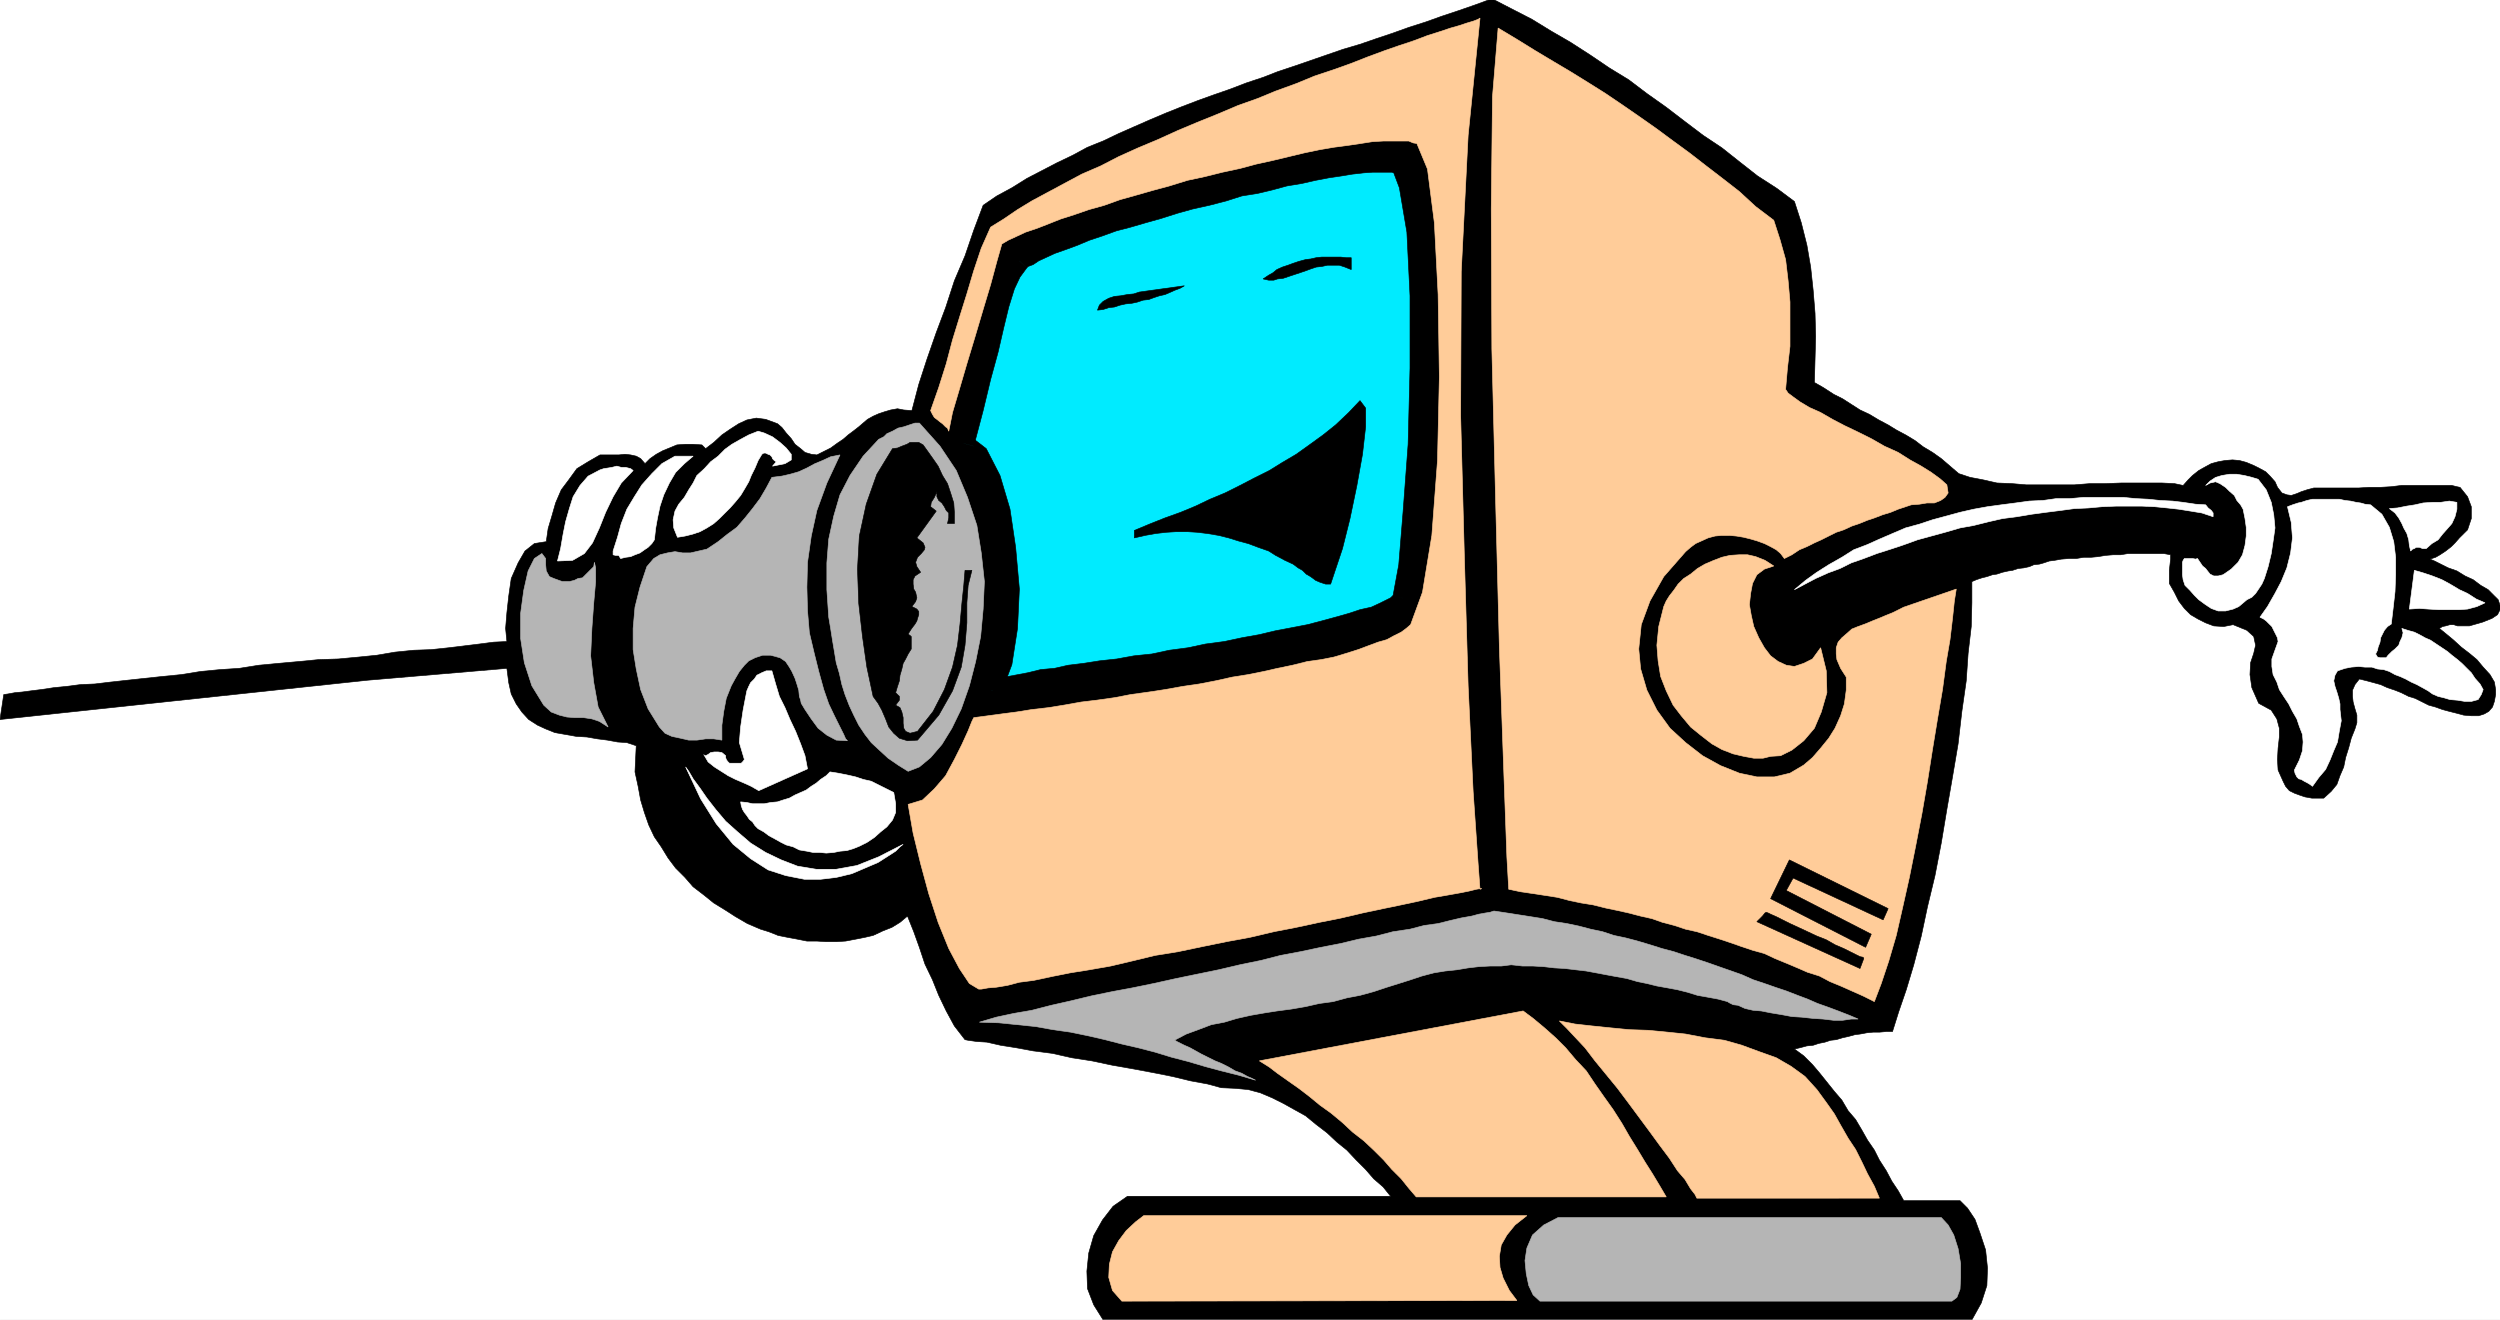
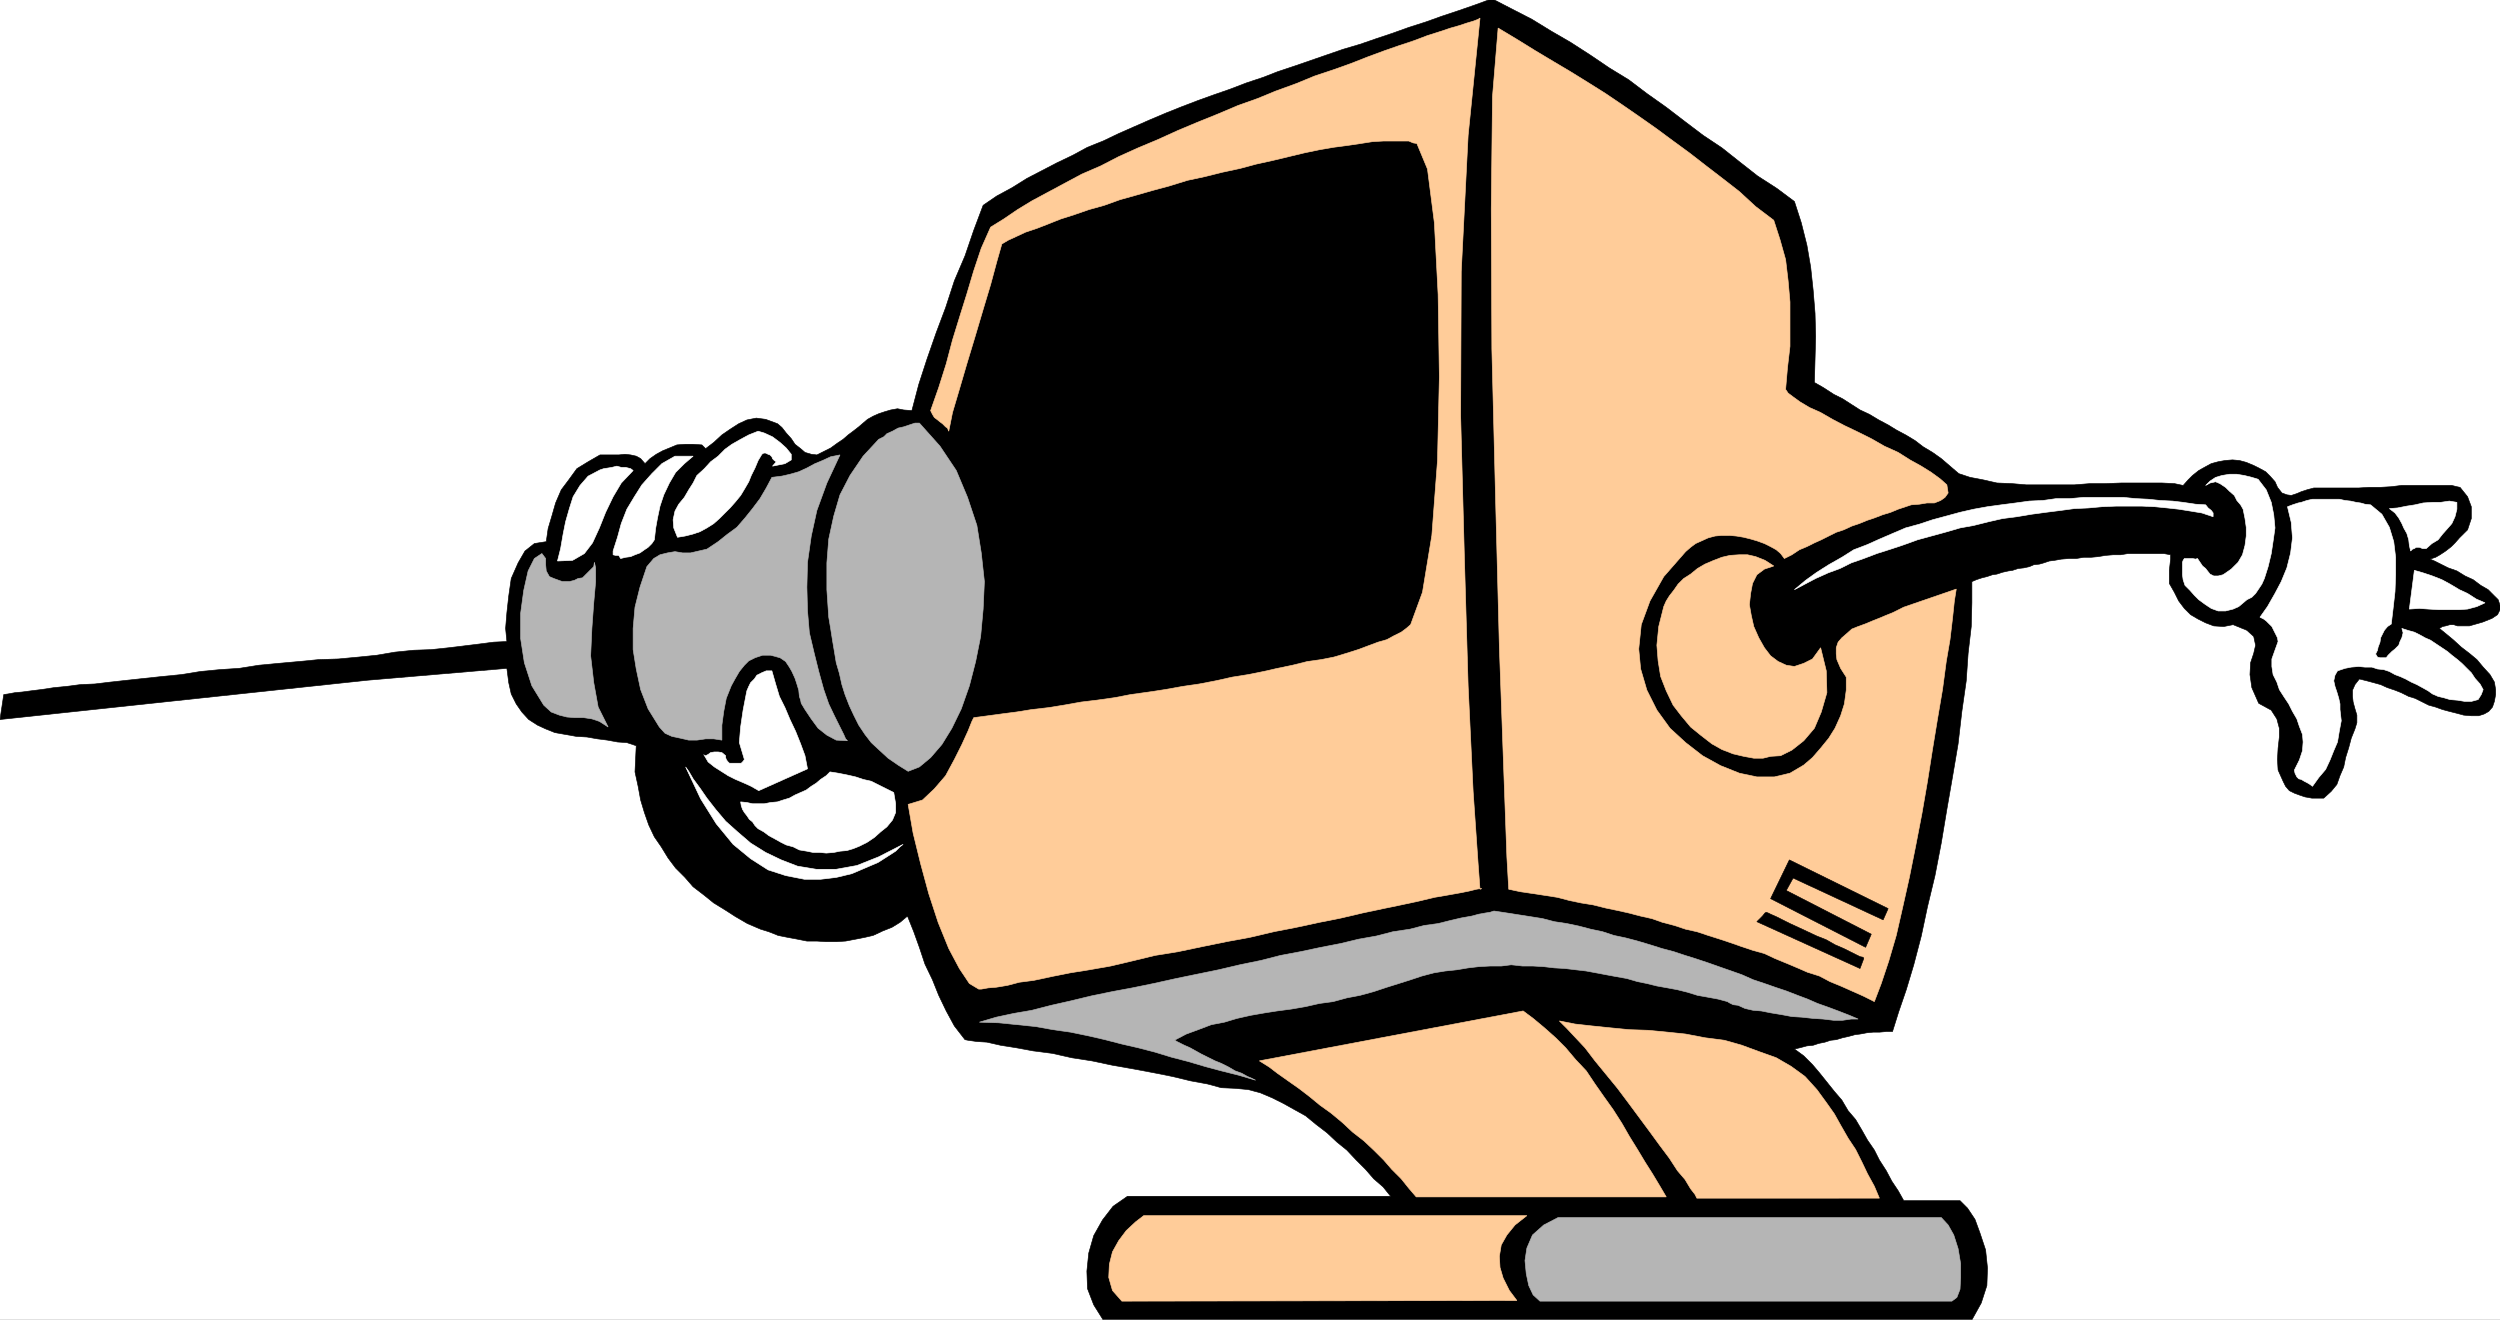
<svg xmlns="http://www.w3.org/2000/svg" width="2997.016" height="1582.031">
  <rect width="100%" height="100%" fill="#808080" stroke="none" />
  <defs>
    <clipPath id="a">
      <path d="M0 0h2998v1582.031H0Zm0 0" />
    </clipPath>
    <clipPath id="b">
      <path d="M0 0h2997.016v1582.031H0Zm0 0" />
    </clipPath>
  </defs>
  <g clip-path="url(#a)">
    <path fill="#fff" d="M0 1582.266h2997.016V-1.52H0Zm0 0" />
  </g>
  <g fill-rule="evenodd" stroke-linecap="square" stroke-linejoin="bevel" stroke-miterlimit="10" stroke-width=".743" clip-path="url(#b)">
-     <path fill="#fff" stroke="#fff" d="M0 1582.266h2997.016V-1.52H0Zm0 0" />
    <path stroke="#000" d="M2960.3 750.332h-14.234l-4.496-1.484h-4.496l-5.238 1.484-3.754.746-3.754 2.266 8.25 6.726 8.992 7.47 8.992 8.25 9.739 7.468 8.992 7.465 7.508 8.996 8.21 8.992 5.278 8.953 1.488 8.992v5.985l-1.488 8.21-2.266 6.762-4.496 5.203-5.242 3.008-6.762 2.23h-8.957l-8.992-.741-8.25-2.231-8.992-2.266-8.25-2.23-8.25-2.973-8.25-2.265-8.953-4.496-7.508-3.715-7.508-2.27-8.992-4.496-7.469-2.973-8.992-3.007-8.25-3.715-8.25-2.27-8.25-2.226-8.996-2.23-5.238 6.726-2.973 6.722v7.47l.746 6.726 2.227 8.25 2.27 7.469v8.992l-2.27 7.468-4.496 11.223-2.973 11.219-3.754 11.965-2.266 11.222-4.496 10.48-3.714 10.477-6.766 8.25-8.992 8.211h-14.235l-8.25-1.484-6.722-2.27-5.985-2.226-6.02-3.012-4.495-5.2-2.973-6.023-6.02-13.449-.746-12.707.747-13.492 1.523-13.45v-10.476l-3.012-11.222-6.722-10.48-15.016-8.212-8.25-18.726-2.23-15.68.742-14.234 3.754-11.22 2.23-9.737-2.23-10.477-8.25-7.469-16.461-6.726-11.258 2.23-11.965-.746-9.777-3.71-8.953-4.5-8.993-5.24-7.507-7.507-6.766-8.953-5.238-10.477-5.98-10.48v-15.719l1.484-13.45v-5.237l-8.211-1.489h-42.739l-8.992 1.489h-8.992l-8.992.742-8.953 1.484-8.25.781h-8.996l-8.993 1.489h-8.992l-8.992.742-8.25 1.484-5.984.742-6.762 2.27-5.242 1.484-6.723.743-5.242 2.27-6.762 1.483-6.726.747-6.766 2.226-5.238.742-6.727 1.528-6.762 2.226-5.242.742-6.722 2.27-6.024 1.484-6.723 2.23-5.242 2.266v25.418l-.742 28.426-3.754 32.18-2.265 32.922-5.243 36.636-4.496 38.903-6.722 39.648-6.766 38.903-6.727 40.43-7.504 38.905-8.996 37.38-7.468 35.19-8.993 34.407-8.992 29.914-8.992 26.195-7.508 23.93h-7.508l-8.21.742h-7.508l-7.508.742-8.211 1.528-6.02.742-8.21 2.227-6.766 1.488-7.508 2.265-6.723.743-6.765 2.23-7.469 1.524-6.762 2.23-7.468.742-8.25 2.23-6.727 1.524 11.223 8.211 10.476 10.48 8.254 9.735 17.985 22.445 8.992 10.477 7.508 12.707 8.953 10.48 7.507 12.707 6.766 11.965 8.211 11.965 6.02 11.965 8.21 12.746 6.766 12.707 7.508 11.223 6.723 11.964h67.449l8.992 8.993 8.953 13.449 6.024 16.46 6.722 20.216 2.27 21.699-.742 20.922-6.766 20.957-11.223 20.215H1322.441l-11.261-17.989-7.47-19.43-.741-20.96 2.226-21.7 5.985-20.917 10.52-18.73 12.706-16.462 17.242-11.965h315.457l-8.992-11.218-11.261-9.739-9.735-11.222-11.222-11.22-11.262-11.964-11.965-9.7-12-11.218-12.75-9.738-12.746-10.477-13.45-7.469-13.488-7.507-13.492-6.727-14.23-5.98-14.235-3.754-15.754-1.485-16.464-.746-16.5-4.496-20.215-3.715-21.739-5.238-22.48-4.496-23.969-4.496-25.496-4.496-24.71-5.239-23.97-3.714-23.222-5.243-23.227-3.007-20.254-3.754-18.726-2.973-16.465-3.754-12-.742-10.48-1.488-3.754-.743-12.747-16.46-9.734-17.946-8.996-18.73-7.508-18.688-8.992-18.691-6.723-20.215-6.726-18.691-7.508-18.727-8.992 7.508-9.735 5.98-11.261 4.457-11.223 5.243-9.734 2.265-11.262 2.23-11.965 2.266-11.262.742H990.52l-11.262-.742h-11.965l-11.258-2.265-11.965-2.23-11.261-2.266-11.223-4.461-9.734-3.008-15.758-6.727-14.23-8.25-12.75-8.21-13.45-8.25-12.004-9.696-12.746-9.738-9.734-11.219-11.223-11.223-8.992-11.965-8.25-13.492-8.25-11.96L777.738 989l-5.238-14.977-4.496-14.972-3.012-16.422-3.754-17.246 1.485-31.395-11.22-3.754-11.222-.742-12.004-2.23-12.004-1.524-12.707-2.23-12.746-.742-12.75-2.27-12.746-2.226-11.219-4.497-9.738-4.496-10.515-6.726-8.211-8.953-6.766-9.739-5.984-11.96-3.008-13.493-2.23-17.203-167.075 14.23L0 862.552l4.496-29.91 5.238-.743 8.25-1.527 8.25-.742 11.223-1.484 12.004-1.489 14.976-2.265 14.973-1.489 17.246-2.226 17.242-.742 18.73-2.27 20.216-2.23 20.996-2.266 20.957-2.23 22.48-2.227 23.227-3.754 23.226-2.23 23.223-1.524 23.227-3.715 23.968-2.27 24.75-2.226 23.227-2.27 23.227-.742 23.964-2.226 22.485-2.27 21.738-3.714 22.484-2.266 20.957-.746 20.997-2.227 18.73-2.27 17.984-2.226 17.204-2.23 15.757-.743-1.523-15.718 1.523-18.727 2.23-20.176 3.009-20.957 8.254-18.691 8.21-14.234 11.258-8.954 14.235-2.265 2.265-15.719 4.457-14.937 4.5-15.72 6.762-15.718 8.992-11.965 9.738-13.449 13.489-8.25 14.234-8.21h22.48l7.47-.782 6.765.781 6.723 1.488 5.28 2.97 5.24 5.983 5.98-5.984 7.507-5.238 8.211-4.457 7.508-3.012 8.992-3.754 9.739-.742h9.734l10.48.742 4.497 4.496 9.773-7.468 9.734-8.993 9.739-6.722 10.476-6.727 9.739-4.496 11.261-2.23 11.219 1.488 14.234 5.238 5.239 4.496 5.238 6.727 6.023 6.722 4.497 6.727 6.726 5.238 5.238 4.496 7.508 2.23 6.723.782 8.996-4.496 7.504-3.754 8.254-5.98 6.722-4.496 6.024-5.243 5.98-4.457 6.727-5.238 5.238-4.496 5.277-4.496 6.727-3.754 6.727-2.973 6.761-2.27 7.508-2.226 8.211-1.484 7.508 1.484 9.734.742 8.25-31.398 9.739-29.95 11.222-32.179 11.258-29.91 10.48-32.18 12.747-29.91 10.48-30.656 11.258-29.95 16.46-11.222 17.99-9.734 17.983-11.223 17.243-8.953 18.73-9.739 18.73-8.953 17.985-9.734 18.73-7.508 18.727-8.953 18.73-8.25 18.727-8.21 19.473-8.255 18.73-7.465 19.512-7.468 18.726-6.727 19.473-6.762 19.473-7.468 20.215-6.727 17.242-6.727 20.254-6.761 38.945-13.453 19.469-6.723 20.254-5.984 19.472-6.723 20.215-6.766 18.73-6.726 20.997-6.723 18.726-6.727 20.215-6.726 19.473-6.762 20.254-7.469 23.226 11.965 24.711 12.707 23.227 14.23 23.222 13.454 23.227 14.973 23.227 15.718 23.222 14.196 21.742 16.46 23.223 16.462 22.484 17.203 21.739 16.46 22.484 14.977 21.7 17.203 20.995 16.461 23.227 14.977 20.996 15.68 8.21 25.453 6.767 26.937 4.496 26.16 2.972 27.684 2.266 27.68.742 27.683-1.484 55.367 10.48 5.98 12.746 8.25 10.477 5.243 10.48 6.723 10.516 6.726 11.223 5.238 11.222 6.727 11.262 5.98 9.734 5.985 11.223 5.98 11.262 6.766 9.734 7.469 11.223 6.722 10.515 7.47 10.48 8.991 10.481 8.996 13.489 4.457 15.757 3.008 16.461 3.754 17.985.746 17.242 1.485h57.676l18.726-1.485h18.73l18.766-.746h48.68l14.977.746 10.52 2.227 5.98-6.727 5.238-5.238 7.508-5.98 6.726-3.754 8.25-4.497 8.25-2.23 8.211-1.484 8.992-.743 8.25.743 8.25 2.226 8.993 3.754 5.984 2.973 8.25 4.496 5.238 5.238 5.985 6.727 3.007 6.765 5.243 6.723 6.02 2.23 5.237.743 6.727-2.227 5.238-2.27 6.766-2.23 8.25-2.226h53.918l12.004-.743h13.492l13.488-.78 11.965-1.49h60.684l6.02 1.49 3.753.78 8.992 11.22 4.496 11.964v14.195l-4.496 13.489-4.496 4.457-5.277 5.242-5.238 5.98-4.5 4.496-6.723 5.239-6.766 4.5-5.238 3.007-6.727 2.23 5.243 2.227 7.504 3.754 8.996 4.496 10.476 3.715 9.738 6.024 9.735 4.457 8.992 6.765 8.992 5.2 6.727 6.761 5.277 5.242 2.23 6.723v5.242l-3.011 5.98-6.727 4.497-11.257 4.457zm0 0" />
  </g>
  <path fill="#fff" fill-rule="evenodd" stroke="#fff" stroke-linecap="square" stroke-linejoin="bevel" stroke-miterlimit="10" stroke-width=".743" d="m2888.356 730.16 6.023-46.414 10.477 3.012 11.222 3.754 11.262 4.457 9.734 5.238 11.223 6.727 9.773 4.496 10.48 6.726 10.477 4.496-9.734 4.496-11.223 3.012-10.515.742h-23.227l-12.746-.742-11.223-.785zm0 0" />
  <path fill="#fff" fill-rule="evenodd" stroke="#fff" stroke-linecap="square" stroke-linejoin="bevel" stroke-miterlimit="10" stroke-width=".743" d="m2922.844 834.867-6.766-2.969-5.238-3.753-6.727-3.754-6.765-3.715-6.723-3.012-6.766-3.715-6.726-3.012-5.98-2.226-6.766-3.754-6.723-2.23-7.508-.782-6.726-2.226h-8.25l-7.508-.746-8.992.746-7.47 1.484-8.991 3.012-3.012 5.238-1.484 6.727 1.484 6.722 2.27 6.727 2.226 7.508 1.488 6.722v6.727l1.524 13.45-2.266 12.003-2.23 13.453-4.496 10.477-4.497 11.222-5.238 11.223-8.254 9.734-7.504 10.48-2.972-2.269-3.754-2.226-3.012-1.528-3.754-2.226-2.969-.746-2.269-2.266-2.227-4.457-.746-3.754 5.985-11.965 3.754-11.222.742-10.477-.742-8.996-3.754-9.695-3.012-8.992-5.238-8.993-4.496-8.957-5.985-8.992-5.238-8.21-3.012-8.993-4.496-8.953-1.484-9.738v-8.993l3.715-10.476 3.753-10.442-.746-4.496-2.226-4.496-2.27-4.496-2.226-4.496-3.012-2.973-3.754-3.753-2.973-2.23-4.496-2.267 8.993-12.707 8.957-15.718 7.503-14.196 6.766-16.46 4.496-17.946 2.23-17.984-1.488-18.692-4.496-18.691 5.985-2.266 6.761-2.23 3.715-.742 6.766-2.266 6.727-1.488h32.218l6.762 1.488 6.727.742 6.765 1.524 5.238.742 5.239 1.488 6.726.742 13.489 11.223 8.992 15.715 5.242 17.207 2.266 18.726v20.918l-.743 20.215-2.27 20.176-2.226 18.73-4.496 2.973-3.754 4.496-2.27 4.496-2.226 4.496-.742 5.239-2.27 5.984-.742 3.715-2.23 4.496 2.23 3.754 3.012.742h7.465l2.27-3.012 4.495-4.457 3.754-3.011 4.496-4.496 1.485-4.458 2.23-4.496 1.524-5.98-1.524-5.242 6.766 2.23 8.25 2.266 5.98 2.972 6.727 3.754 6.762 2.973 6.726 4.496 6.766 4.496 6.723 4.496 5.242 4.457 6.761 5.239 5.243 4.496 5.98 5.984 5.277 5.238 4.457 6.727 6.024 6.766 3.754 6.722-2.27 5.985-3.754 5.98-8.21 2.23h-7.504l-8.997-1.488-8.992-.742-7.508-2.226zM2908.61 657.59h-4.497l-3.754-1.527h-3.754l-2.226 1.527-2.27.742-2.226 2.227-1.527-6.723-.743-6.727-2.23-7.507-3.75-6.723-2.27-5.242-3.715-6.723-4.496-5.984-6.765-5.239 9.738-.742 11.258-2.23 9.738-1.524 9.734-2.23 11.223-.742h9.774l10.48-1.524 8.992 1.524v8.21l-2.265 8.993-3.754 8.21-5.243 5.985-5.98 6.762-5.238 6.726-7.508 4.496zm-231.512 72.57-8.993 2.227h-8.992l-8.25-3.012-6.765-4.457-8.211-5.98-5.239-5.243-5.277-5.98-5.984-5.98-2.227-6.766-.785-5.985v-14.933l.785-2.27 1.485-2.226h9.734l3.754.742 2.23-.742 3.012 4.496 3.008 4.457 3.715 3.012 2.27 2.968 3.007 3.754 4.5 2.27h5.238l5.98-1.528 9.739-6.722 8.25-8.211 5.238-8.992 3.012-11.223 1.484-11.223v-10.48l-1.484-10.477-2.27-11.222-2.968-5.239-4.5-5.238-3.008-5.984-5.984-5.239-4.497-4.457-6.765-4.496-5.238-2.27-6.727 1.524-5.277 2.973 5.277-5.238 6.727-4.497 7.507-2.23 8.993-1.484h8.992l8.996 1.484 8.953 2.23 7.508 2.266 9.734 12.707 6.024 14.977 2.968 14.937 1.489 15.719-2.23 15.715-2.227 14.976-3.754 15.72-4.5 14.194-3.008 6.723-4.496 6.727-3.012 4.496-4.496 4.496-5.984 3.012-5.239 4.457-4.496 3.753zm0 0" />
  <path fill="#fff" fill-rule="evenodd" stroke="#fff" stroke-linecap="square" stroke-linejoin="bevel" stroke-miterlimit="10" stroke-width=".743" d="m2653.09 619.426-13.488-4.496-13.45-2.227-14.273-2.27-13.45-1.484-15.015-1.488-15.719-.742h-30.73l-17.242.742-16.461 1.488-16.5.742-16.461 2.227-17.988 2.27-16.5 2.23-17.985 3.008-17.207 2.23-16.5 3.754-17.984 4.496-16.461 2.973-17.988 5.238-16.5 4.496-16.461 4.496-16.5 5.985-15.72 5.238-16.5 5.238-15.714 5.985-15.016 5.238-13.488 6.727-14.234 5.238-14.977 6.726-12.746 6.723-12.707 6.727 13.45-11.223 13.491-9.695 14.23-8.996 15.759-8.954 14.234-8.992 15.715-5.98 15.016-6.727 15.718-6.765 15.719-6.723 16.5-4.496 15.719-5.242 16.5-4.457 16.5-4.496 16.46-3.754 16.5-2.973 16.462-2.266 17.242-2.23 16.5-2.266 16.46-.742 15.759-2.23h16.46l16.5-1.485h47.196l14.976 1.485 15.012.742 14.235 1.488 14.972.742 12.75 1.524 14.973 2.23 11.965.742 3.011 3.754 3.754 2.969 2.227 3.012zm0 0" />
  <path fill="#b5b5b5" fill-rule="evenodd" stroke="#b5b5b5" stroke-linecap="square" stroke-linejoin="bevel" stroke-miterlimit="10" stroke-width=".743" d="M2339.902 1559.82h-493.758l-8.21-7.507-5.278-11.22-2.972-14.195-1.524-15.718 2.266-14.973 6.726-15.68 13.489-12.004 17.246-8.953h459.304l8.25 8.953 6.727 12.004 5.238 16.422 3.012 17.985v16.46l-.742 14.196-3.754 9.734zm0 0" />
  <path fill="#fc9" fill-rule="evenodd" stroke="#fc9" stroke-linecap="square" stroke-linejoin="bevel" stroke-miterlimit="10" stroke-width=".743" d="m2247 1200.727-13.492-6.766-13.488-5.98-13.45-5.985-12.746-5.238-12.746-6.723-14.234-4.5-12.004-5.238-14.23-5.98-12.75-5.243-12.708-5.98-13.488-3.715-13.488-4.496-12.746-4.496-13.492-4.496-14.231-4.496-13.492-4.461-13.488-3.008-13.489-4.496-14.234-3.715-12.746-4.496-13.45-3.012-14.273-3.715-13.45-3.012-14.269-2.968-14.976-3.754-14.234-2.27-14.231-2.972-14.234-3.754-14.23-2.227-14.977-2.27-15.012-2.226-14.234-2.973-2.227-38.906-3.754-104.004-5.242-147.367-4.496-175.832-4.496-181.777-.742-167.582 1.484-134.66 6.766-82.305 22.44 13.488 21.743 13.45 22.48 13.449 20.215 12.003 21.743 13.454 20.214 12.707 20.997 14.23 19.472 13.453 20.25 14.23 20.215 14.938 19.473 14.23 20.254 15.72 19.472 14.937 20.215 15.719 19.473 17.945 21.738 16.46 7.508 23.227 6.726 23.93 3.008 25.414 2.23 25.453v53.098l-2.972 25.453-2.266 26.2 3.008 4.456 5.985 4.496 8.25 5.985 11.222 6.722 13.488 6.024 14.231 8.21 14.273 7.47 15.72 7.503 16.5 8.211 15.718 8.997 16.5 7.464 14.23 8.996 13.489 7.465 11.964 7.47 11.262 8.249 7.469 6.727 1.523 9.734-3.754 5.242-5.238 3.715-7.508 3.008h-8.992l-8.992 1.488-9.734.742-6.766 2.266-8.953 2.973-8.996 3.753-9.774 2.973-9.734 3.754-8.996 3.008-8.992 3.715-8.993 3.011-9.734 4.497-8.996 2.972-8.992 4.496-8.953 4.496-8.25 3.715-8.992 4.496-8.993 3.754-8.996 5.985-8.992 4.496-4.496-5.985-5.238-4.496-6.766-3.754-7.469-3.715-8.25-3.011-7.508-2.227-8.992-2.27-8.992-1.484-8.21-.742h-8.993l-8.25.742-8.25 2.23-8.25 3.75-6.727 3.012-5.98 4.458-6.023 5.242-26.196 29.949-16.5 29.168-10.48 28.426-3.012 29.168 2.27 23.93 7.468 25.452 12.004 23.93L2002 873.031l18.727 17.203 20.253 15.72 21.7 11.964 22.484 8.992 20.996 4.457h20.957l18.73-4.457 16.5-9.738 10.477-8.992 9.738-11.223 9.735-11.96 7.508-11.966 6.765-14.976 4.496-14.196 2.227-16.46v-15.715l-6.723-10.48-4.496-10.481-.785-6.723v-7.469l2.27-6.726 4.496-5.239 5.238-4.496 6.726-5.984 7.508-3.008 8.25-2.973 8.993-3.753 7.468-2.973 8.992-3.754 7.508-3.008 7.508-3.715 5.98-3.011 62.954-21.7-2.27 14.23-2.226 20.958-3.012 25.418-4.496 26.195-4.496 33.664-5.985 35.153-6.02 36.675-5.984 38.121-6.722 38.907-7.508 38.902-7.508 37.422-8.21 36.676-7.509 32.882-8.992 30.692-8.992 26.941zm-212.785 235.656-2.227-4.496-5.238-6.727-6.766-11.223-8.992-10.476-9.738-14.977-11.219-14.976-12.004-16.461-12.746-17.203-12.75-17.203-13.45-17.946-13.487-16.46-13.492-16.462-12-15.718-11.223-11.965-10.52-11.223-8.992-8.953 18.73 3.715 20.255 2.266 21.738 2.23 23.226 2.266 22.48.746 23.227 2.226 21.7 2.27 23.226 4.457 23.227 3.008 20.996 5.984 20.215 7.469 20.996 7.508 17.984 10.437 16.461 12.004 14.234 15.68 12.004 16.46 8.992 12.747 7.508 13.449 8.992 15.719 8.954 13.453 7.507 14.973 6.766 14.195 8.211 14.972 6.02 14.235zm0 0" />
  <path fill-rule="evenodd" stroke="#000" stroke-linecap="square" stroke-linejoin="bevel" stroke-miterlimit="10" stroke-width=".743" d="m2263.5 1089.254-5.984 13.45-107.914-50.126-8.25 14.973 101.933 52.355-6.766 15.719-113.898-58.336 22.484-46.414zm-33.707 71.785-123.633-56.105 6.727-6.727 3.012-3.715 1.484-.781 2.265.781 2.973 1.485 6.766 2.972 7.469 3.754 8.992 4.496 9.773 4.496 11.223 5.239 11.222 5.242 11.262 4.457 10.477 5.98 10.48 4.496 7.508 3.754 7.504 3.754 4.496 2.23 3.715.743.785 1.484zm0 0" />
  <path fill="#b5b5b5" fill-rule="evenodd" stroke="#b5b5b5" stroke-linecap="square" stroke-linejoin="bevel" stroke-miterlimit="10" stroke-width=".743" d="m2070.93 1200.727-11.22-3.012-12.003-2.227-12.746-2.27-11.965-3.714-12.004-3.008-11.965-2.23-12.746-2.27-12.004-2.969-11.222-2.27-12.746-3.714-12.746-2.266-11.965-2.23-12.004-2.266-12.004-2.23-12.707-1.485-12.746-1.527-12.746-.742-12.75-1.484-12.707-.743h-12.747l-13.488-1.488-12.004 1.488h-13.488l-13.492.743-12.707 1.484-13.489 2.27-14.234 1.484-13.488 2.23-14.23 3.754-13.493 4.496-14.23 4.496-14.235 4.457-15.757 5.239-16.461 4.496-15.758 3.012-16.461 4.496-16.5 2.23-16.5 3.754-17.203 2.969-17.242 2.27-14.235 2.226-17.242 3.012-16.46 3.714-15.017 4.496-15.714 3.012-15.72 5.98-14.273 5.243-14.23 7.465h.742l2.266 1.488 4.5 2.266 4.496 2.23 6.723 2.973 6.765 3.754 6.727 3.75 7.504 3.714 8.996 4.5 7.504 3.008 8.957 4.496 7.507 4.457 8.25 3.012 6.723 3.754 5.238 2.23 4.5 2.227-20.214-5.98-20.961-5.243-19.508-5.238-20.215-5.98-20.215-5.243-19.512-5.98-20.214-5.238-19.473-4.457-20.254-5.242-19.473-4.497-21.738-4.496-20.957-2.972-20.996-3.754-21.703-2.227-22.48-2.27-23.227-.742 20.215-5.98 20.996-4.496 21.703-3.754 23.223-5.984 23.226-5.239 24.75-5.984 25.453-5.238 23.969-4.457 25.496-5.239 26.977-5.984 25.453-5.238 25.496-5.239 25.453-5.984 25.492-5.238 23.227-5.985 23.968-4.496 24.75-5.238 23.227-4.496 21.7-5.238 20.995-3.715 20.215-5.242 20.254-3.008 17.203-4.496 16.5-2.23 14.977-3.755 12.746-2.972 12.746-2.266 8.21-2.23 8.25-1.485 5.243-.781 4.496-1.488h.781l14.977 2.27 14.23 2.23 14.235 2.226 14.23 2.27 14.235 3.715 14.972 2.265 14.235 2.973 14.27 3.754 14.234 3.008 13.488 4.46 14.23 3.008 14.235 3.754 14.976 4.457 14.23 4.496 14.235 3.754 13.488 4.496 14.23 4.461 13.493 4.496 12.746 4.497 14.977 5.238 12.746 4.496 13.488 5.984 13.488 4.496 12.707 4.457 13.493 4.497 13.488 5.238 12.004 4.496 12.004 5.242 12.707 4.496 12.004 4.496 13.488 5.239 10.48 4.457h-8.25l-10.48 1.527h-10.477l-12.746-1.527-12.004-.743-13.492-1.484-11.965-.746-12.004-2.266-13.488-2.23-11.223-2.227-9.734-.781-9.734-2.23-8.25-3.754-5.985-.743-4.496-2.23zm0 0" />
  <path fill="#fc9" fill-rule="evenodd" stroke="#fc9" stroke-linecap="square" stroke-linejoin="bevel" stroke-miterlimit="10" stroke-width=".743" d="m2122.621 906.695-8.992 2.227h-11.223l-12.004-2.227-12.707-2.972-13.488-5.239-12.004-6.765-13.488-10.438-11.965-9.738-11.262-13.488-9.738-12.707-8.25-17.203-6.723-17.208-3.011-18.687-1.485-18.73 2.227-22.442 6.023-23.93 2.969-6.726 3.754-5.98 5.242-6.727 5.238-7.508 6.766-6.723 8.25-5.242 8.21-6.722 8.993-5.243 10.516-4.496 9.738-3.715 9.734-2.265 11.223-.742h9.734l9.739 2.226 11.261 4.496 10.477 6.727-11.223 3.754-8.992 6.722-5.238 10.48-2.27 11.966-1.484 13.488 2.226 12.707 3.012 13.453 5.985 13.488 6.761 11.965 7.47 9.735 8.991 6.726 9.739 4.496 9.773 1.485 11.223-3.754 10.476-5.239 9.738-13.449 6.766 27.684.742 26.156-6.726 23.227-8.25 19.433-12.746 14.973-14.235 11.223-13.488 6.726zM1697.8 1434.86l-8.991-10.481-8.996-11.223-11.22-11.222-9.737-11.22-12.004-11.964-11.965-11.223-13.489-10.48-12.003-11.219-13.489-11.223-13.488-9.695-12.75-10.48-12.707-9.735-12.746-8.957-12.746-8.992-9.735-7.469-12.003-7.504 316.199-59.824 12.004 8.953 13.492 11.223 13.449 11.965 12.004 11.965 12.004 14.23 12.707 13.45 10.516 15.718 10.48 14.977 11.223 15.718 10.515 16.461 8.996 15.68 9.735 15.719 8.992 14.972 8.992 14.196 8.996 14.972 7.465 12.711zm0 0" />
  <path fill-rule="evenodd" stroke="#000" stroke-linecap="square" stroke-linejoin="bevel" stroke-miterlimit="10" stroke-width=".743" d="m2061.938 1216.406 53.214 23.227-251.761-36.676-25.457-19.473zm0 0" />
  <path fill="#fc9" fill-rule="evenodd" stroke="#fc9" stroke-linecap="square" stroke-linejoin="bevel" stroke-miterlimit="10" stroke-width=".743" d="m1818.422 1559.078-473.5.742-11.262-12.746-4.496-15.68.746-15.718 3.75-14.973 7.508-13.453 8.992-11.965 11.223-10.476 9.738-7.508h459.305l-14.23 11.222-9.735 12.004-6.766 11.965-2.23 13.45.746 13.449 3.75 12.746 7.469 14.937zm0 0" />
  <path fill-rule="evenodd" stroke="#000" stroke-linecap="square" stroke-linejoin="bevel" stroke-miterlimit="10" stroke-width=".743" d="m1789.215 1179.027 21.742 18.688-322.184 62.094-16.504-15.72zm0 0" />
  <path fill="#fc9" fill-rule="evenodd" stroke="#fc9" stroke-linecap="square" stroke-linejoin="bevel" stroke-miterlimit="10" stroke-width=".743" d="m1774.242 1066.066 2.227-.78h-2.227l-4.496.78-8.996 2.23-11.258 2.227-12.71 2.27-17.243 2.969-18.727 4.496-21 4.5-21.699 4.496-24.75 5.238-25.453 5.98-26.238 5.243-27.719 5.98-26.98 5.239-28.465 6.726-28.465 5.238-29.246 5.985-28.465 5.98-27.723 4.496-27.722 6.727-25.453 5.984-25.493 4.496-23.226 3.715-22.484 4.496-20.958 4.496-17.242 2.227-14.23 3.754-13.492 2.23-9.735.782-8.25 1.484h-3.012l-11.222-6.723-12.004-17.988-12.707-23.93-12.746-31.394-11.262-34.45-9.734-35.894-8.993-36.637-5.984-34.445 17.246-5.238 14.23-13.453 13.489-15.715 10.48-19.434 8.993-17.949 7.507-16.46 4.497-11.22 2.23-4.5 17.242-2.265 16.461-2.23 17.242-2.227 18.73-3.012 19.512-2.227 18.727-3.011 20.957-3.754 18.73-2.23 20.997-2.97 19.472-3.753 21.739-3.012 19.472-2.973 20.957-3.754 20.254-2.968 19.473-3.754 20.215-4.496 18.765-2.973 18.73-3.754 16.462-3.754 17.984-3.715 17.988-4.496 16.5-2.27 14.977-2.968 14.973-4.496 14.234-4.5 12.004-4.496 11.965-4.457 10.515-3.008 8.211-4.5 8.992-4.457 6.024-4.496 5.238-4.496 14.235-38.903 11.218-68.074 6.766-89.773 2.23-100.254-1.488-98.766-4.496-86.02-8.25-64.359-12.746-30.656-4.496-.742-5.238-2.266h-29.954l-13.488.781-14.234 2.227-14.973 2.23-17.242 2.27-17.246 2.969-17.985 3.754-18.73 4.496-18.727 4.496-20.214 4.46-19.512 5.239-20.957 4.496-20.996 5.238-20.957 4.497-21.742 6.726-19.473 5.238-20.996 5.985-18.727 5.238-18.73 6.727-18.73 5.238-17.243 5.98-16.46 5.242-14.974 5.981-13.492 5.238-13.488 4.5-11.262 5.239-9.734 4.496-7.508 4.457-5.984 20.957-7.465 27.683-8.996 29.91-9.774 32.922-9.734 32.18-8.996 30.695-8.211 27.684-4.496 22.441-1.524-3.754-2.23-1.484-3.754-3.754-3.008-2.23-3.715-3.008-3.011-2.23-2.27-3.755-2.226-4.496 9.734-27.683 8.996-28.426 7.504-28.426 8.996-29.168 8.211-26.195 8.25-27.684 8.992-26.941 11.262-25.414 15.715-9.735 16.5-11.222 17.207-10.48 19.511-10.477 19.47-10.442 20.956-11.222 22.485-9.735 21.738-11.222 23.226-10.477 23.227-9.738 24.711-11.219 23.223-9.738 24.007-9.695 24.711-10.48 23.227-8.25 21.738-8.954 24.715-8.992 21.738-8.953 22.48-7.508 20.962-7.469 20.996-8.25 20.215-7.469 17.242-5.98 17.984-5.985 15.72-5.98 14.233-4.496 13.489-4.496 10.48-2.973 8.992-3.012 7.508-2.23 5.98-2.266 2.27-1.484-14.234 140.64-8.25 163.087-.742 172.824 4.496 169.847 4.496 154.094 5.984 126.45 5.98 86.761zm0 0" />
-   <path fill="#00ebff" fill-rule="evenodd" stroke="#00ebff" stroke-linecap="square" stroke-linejoin="bevel" stroke-miterlimit="10" stroke-width=".743" d="m1188.328 828.145 12.707-33.668 6.766-41.875 1.484-46.41-3.754-48.602-6.726-44.887-11.22-39.648-14.272-27.684-17.946-14.23 11.219-41.133 9.738-38.164 8.25-32.18 7.508-29.91 6.723-25.453 6.726-20.918 7.508-17.988 8.992-11.965 4.496-2.973 5.985-4.496 6.761-4.496 11.223-4.496 9.734-4.496 12.75-5.2 14.23-4.496 15.759-5.984 14.976-5.238 16.461-5.239 17.985-5.984 17.984-5.238 18.73-5.985 18.73-5.238 19.509-4.496 19.472-5.238 19.473-4.496 20.215-5.985 18.73-3.715 18.766-4.496 16.46-3.754 17.99-4.496 16.5-2.972 16.46-2.266 15.758-2.973 12.707-1.484 13.488-2.27 12.004-.742h19.473l5.98.742 6.024 1.489 13.488 25.453 7.469 56.11 4.496 76.32v86.765l-3.754 91.258-4.496 81.563-5.984 65.101-6.723 37.379-2.27 4.496-5.98 4.496-5.242 4.5-9.735 4.457-11.261 4.496-11.965 4.496-15.012 3.012-14.977 5.98-16.5 2.973-18.73 4.496-19.469 4.496-19.472 4.496-18.73 2.973-20.997 4.496-20.957 2.973-22.484 4.496-21.739 3.754-22.48 2.969-20.961 3.754-20.996 2.23-20.957 4.496-20.254 3.012-19.473 2.226-17.984 3.012-17.985 3.715-14.976 2.266-14.977 2.972-12.746 2.27-11.222 1.484-8.993 2.23-7.507 2.266zm0 0" />
  <path fill-rule="evenodd" stroke="#000" stroke-linecap="square" stroke-linejoin="bevel" stroke-miterlimit="10" stroke-width=".743" d="m1143.363 528.168 8.992 14.191 10.481 9.739 13.488 25.414 9.735 37.418 8.25 43.402 2.27 47.86-1.528 46.41-5.238 39.648-12.004 30.652 21.742 9.739 13.488-35.934 6.762-43.363 2.23-47.153-4.496-50.128-6.726-45.63-12.004-40.39-16.5-32.18-23.223-17.945 8.25 14.977-23.969-6.727-2.27 10.437 11.262 3.754zm0 0" />
  <path fill-rule="evenodd" stroke="#000" stroke-linecap="square" stroke-linejoin="bevel" stroke-miterlimit="10" stroke-width=".743" d="m1213.04 304.477-11.224 15.68-7.507 18.726-8.25 22.445-5.98 25.414-6.767 29.207-8.953 33.668-8.992 37.38-12.004 41.171 23.969 6.727 11.258-42.66 8.996-37.419 8.992-32.882 6.723-29.207 5.984-24.672 6.766-21.703 6.722-14.192 8.25-11.223zm0 0" />
  <path fill-rule="evenodd" stroke="#000" stroke-linecap="square" stroke-linejoin="bevel" stroke-miterlimit="10" stroke-width=".743" d="m1681.34 185.496-8.25-2.23-8.25-1.485h-20.215l-12.004 1.485-13.488 2.23-13.492 2.266-16.461 2.23-16.5 2.266-16.461 4.46-17.985 3.009-16.5 4.496-18.73 2.972-20.215 4.496-19.512 5.985-18.726 4.496-40.43 10.476-18.77 5.985-18.726 4.496-17.207 5.238-17.984 6.727-16.5 5.238-16.461 5.984-15.758 5.239-13.488 4.496-12.708 5.199-11.261 4.496-10.48 5.984-8.25 3.012-8.25 5.238-5.239 4.497 17.984 16.46 1.489-1.523 6.02-2.23 6.726-4.497 9.734-4.496 9.739-4.496 12.746-4.457 14.23-5.242 14.234-5.98 15.758-5.239 16.461-5.984 17.242-4.496 17.985-5.238 18.73-5.239 18.727-5.984 18.73-5.238 20.215-4.496 20.254-5.243 18.73-5.98 18.727-2.973 18.73-4.496 16.5-4.496 17.946-2.973 16.5-3.753 15.718-3.008 15.016-2.23 13.488-2.231 13.489-1.524 10.48-.742h23.227l2.226.742zm11.965 534.926 6.761-39.649 6.727-66.586 4.496-81.562 3.012-91.258-.742-86.765-3.754-77.809-7.508-56.852-20.957-34.445-10.52 21.7 6.766 17.949 8.992 53.136 3.754 76.32v86.766l-2.27 91.258-5.98 80.078-5.238 64.317-6.766 36.675zm-515.496 102.48 15.015 16.461 3.754-.742 7.469-2.226 8.992-2.27 11.262-2.227 12.707-2.27 15.012-2.23 14.976-3.007 16.461-2.23 19.512-3.755 19.472-2.972 20.215-3.75 20.996-2.973 20.957-3.754 20.997-3.012 21.738-4.457 21.703-3.011 21.738-3.754 20.996-2.227 22.446-4.496 18.726-4.496 19.512-2.973 20.215-4.496 17.988-4.496 17.242-4.496 15.719-4.457 14.23-4.5 13.489-3.754 11.261-4.496 9.739-4.457 8.992-5.98 6.723-6.024 5.242-8.953-23.227-6.727-2.973 2.973-4.496 2.27-8.992 4.457-9.734 4.496-13.492 3.011-13.489 4.496-15.758 4.457-16.46 4.497-17.243 4.496-19.472 3.754-19.512 3.714-18.727 4.497-20.957 3.753-21 4.496-22.48 2.973-20.957 4.496-22.484 2.973-20.997 4.496-21.699 2.266-20.254 3.714-20.957 2.27-18.73 2.969-18.73 2.27-16.5 3.714-16.462 1.524-15.011 3.714-11.965 2.27-12.004 2.226-8.992 2.231-8.996.781-5.98 3.715 14.976 14.977-21.742-9.739-14.973 27.684 29.988-11.223zm417.355-122.695h-5.984l-6.762-2.227-5.242-2.27-5.98-4.456-5.243-3.012-4.496-4.496-5.238-2.973-6.02-4.496-9.738-4.496-11.223-5.98-8.25-5.242-12.746-4.496-11.965-4.458-11.258-3.011-12.003-3.75-11.965-2.973-13.492-2.27-12.004-1.484-11.961-.742h-13.492l-12.004.742-12.746 1.485-12.707 2.27-12.747 2.972v-8.957l17.985-7.504 18.73-7.469 18.73-6.726 17.985-7.47 17.242-8.25 17.95-7.468 17.984-8.992 17.242-8.953 17.988-8.992 15.715-9.739 16.504-9.734 15.715-11.223 16.5-11.965 14.976-11.964 15.758-14.934 13.489-14.234 6.726 8.992v22.445l-3.754 32.883-6.726 37.418-8.25 39.648-8.993 35.934-8.992 26.898zm24.711-377.039-7.469-3.012-6.765-2.23h-14.23l-6.727 1.488-6.766.742-6.723 2.266-6.023 2.23-6.723 2.27-6.726 2.226-6.766 2.23-6.723 2.267-6.765.742-4.496 1.488h-5.985l-6.761-1.488 6.761-4.496 5.242-2.97 4.497-3.753 6.722-3.012 6.766-2.23 5.984-2.227 6.762-2.27 8.21-2.226 6.024-.746 6.723-1.523 6.766-.743h22.484l6.723.743h5.984zm-304.199 48.641 2.27-5.985 4.495-4.496 6.723-3.754 6.766-2.23 7.468-.742 8.25-1.524 7.508-.742 6.723-2.23 53.96-7.508-5.241 3.011-6.02 2.23-6.726 3.009-5.239 2.23-6.765 1.524-6.723 2.23-5.984 2.227-6.766.746-6.723 2.265-6.765 1.489-7.47.742-6.76 1.523-6.727 2.23-6.766.743-6.723 2.226zm0 0" />
  <path fill="#b5b5b5" fill-rule="evenodd" stroke="#b5b5b5" stroke-linecap="square" stroke-linejoin="bevel" stroke-miterlimit="10" stroke-width=".743" d="m1088.66 924.64-11.965-7.468-12.004-8.25-9.734-8.953-10.48-9.735-7.504-9.738-7.508-11.219-5.984-11.964-5.239-11.223-5.238-13.45-3.754-11.964-3.012-13.492-3.754-12.707-2.226-13.45-2.27-13.488-2.23-14.195-2.266-13.489-2.23-32.921v-32.141l2.23-28.426 6.02-27.683 7.469-25.454 12.003-23.187 15.72-23.184 18.73-20.214 6.02-2.973 3.753-3.754 6.727-2.973 6.761-3.754 6.727-1.484 6.726-2.27 6.762-2.226h5.242l24.711 27.684 19.508 29.168 13.492 32.18 11.223 33.663 5.238 32.922 3.754 34.406-1.488 32.926-3.008 32.883-5.984 29.95-7.508 29.167-9.735 27.684-11.261 23.187-11.965 19.469-13.488 15.68-13.489 11.222zm0 0" />
-   <path fill-rule="evenodd" stroke="#000" stroke-linecap="square" stroke-linejoin="bevel" stroke-miterlimit="10" stroke-width=".743" d="m1099.922 887.262-12.004.742-9.734-3.008-6.766-5.984-5.98-7.469-3.754-9.734-4.496-10.48-4.5-8.212-5.981-8.25-7.508-35.148-5.238-36.676-4.496-39.648-1.488-41.133 2.23-39.649 8.25-38.16 12.746-35.894 18.73-30.696 5.981-.742 5.238-2.226 6.024-2.27 3.754-2.23h10.476l5.242 2.972 3.754 5.238 7.465 10.48 6.766 9.735 5.238 11.223 5.984 9.738L1139.61 591l3.754 11.965.742 11.223v13.449h-8.25l1.524-6.723v-5.984l-3.008-3.012-2.23-4.457-3.012-4.496-3.754-3.008-2.227-4.46v-6.02l-3.011 6.765-3.754 5.98-.742 5.239 6.726 5.242-23.226 32.14 7.507 5.981 2.227 5.239-.742 3.011-3.715 4.496-4.496 4.496-2.266 5.985 1.485 5.238 4.496 6.727-6.727 4.496-2.266 4.457v5.238l.782 5.984 2.23 3.754 1.485 6.723-1.485 4.496-4.5 5.984 5.985 3.012 2.265 2.969v3.754l-1.484 4.496-.781 2.973-2.23 3.753-2.267 2.973-2.23 3.008-3.754 5.984 3.754 2.973v14.973L1088.66 784l-3.008 5.98-2.972 5.239-1.528 6.726-2.226 7.508-.742 6.727-2.27 6.722-2.226 7.47 2.226 2.269 2.27 2.226v4.496l-4.496 5.985 5.238 3.011 2.226 5.239 1.528 6.722v6.727l.742 5.984 2.23 3.754 5.278 2.227 8.992-2.227 18.73-23.969 13.489-26.16 9.734-26.937 5.984-26.2 3.012-25.414 2.227-24.71 2.27-21.66 1.483-17.989h8.25l-4.496 17.988-1.523 20.918v23.97l-2.23 26.898-4.497 26.199-10.48 28.426-16.5 29.168zm0 0" />
  <path fill="#fff" fill-rule="evenodd" stroke="#fff" stroke-linecap="square" stroke-linejoin="bevel" stroke-miterlimit="10" stroke-width=".743" d="m1030.207 1014.414-7.469 3.012-7.507 2.23-8.25.742-7.47 1.524-8.991.742-7.508-.742h-8.25l-7.469-1.524-8.992-1.488-7.508-3.754-8.25-2.226-5.98-2.973-6.727-3.754-8.25-4.496-5.98-4.496-6.766-3.715-3.754-3.754-2.973-4.496-3.75-2.973-3.011-4.496-2.973-3.754-2.266-3.753-1.488-4.457-.742-4.497 7.469.743 6.761 1.488h14.235l7.468-1.488 8.25-.743 6.766-2.265 7.465-2.23 6.765-3.755 6.727-2.968 6.762-3.012 5.984-4.457 5.98-3.754 5.243-4.496 6.762-4.496 4.496-4.5 9.738 1.527 11.219 2.227 9.738 2.23 8.992 3.012 9.774 2.226 8.957 4.497 8.992 4.496 8.992 4.5 2.27 13.449v10.476l-3.754 8.997-6.727 8.21-7.508 5.98-7.508 6.727-8.992 6.02zm0 0" />
  <path fill="#b5b5b5" fill-rule="evenodd" stroke="#b5b5b5" stroke-linecap="square" stroke-linejoin="bevel" stroke-miterlimit="10" stroke-width=".743" d="m960.531 841.594-2.23-6.727-.742-7.469-2.266-7.464-2.23-6.766-3.754-8.211-3.012-5.238-4.496-6.727-6.723-4.496-11.262-3.012h-9.738l-8.992 3.012-7.469 3.754-5.238 5.238-6.02 7.469-5.242 8.992-4.496 8.211-5.98 14.977-3.012 15.68-2.23 16.46v17.985l-9.735-1.524h-9.773l-10.48 1.524h-9.735l-9.738-2.266-10.477-2.23-8.25-3.754-6.766-7.469-13.449-21.7-8.992-23.187-5.281-24.71-3.715-23.188v-25.414l2.23-25.453 5.98-23.93 8.25-24.672 8.25-9.734 7.509-4.496 8.992-2.23 8.957-1.524 8.992 1.523h9.773l9.739-2.27 9.734-2.226 13.488-8.992 11.223-8.957 11.262-8.25 9.734-11.219 8.992-11.223 8.996-11.964 7.47-12.707 6.76-12.747 11.966-1.488 9.738-2.226 10.516-3.012 9.734-4.496 9.738-5.239 8.992-3.714 9.735-4.496 11.222-2.23-15.718 33.663-12.004 32.883-6.723 30.695-4.496 31.438-.746 29.91.746 28.426 2.227 26.199L976.289 784l5.238 20.957 5.98 21.7 5.985 17.202 6.766 14.196 6.722 13.488 4.497 8.953 2.27 5.242 2.226 2.266-13.489-.742-11.222-5.98-10.477-8.25-8.25-11.223-7.508-11.223-4.496-7.469-.742-3.754zm0 0" />
  <path fill="#fff" fill-rule="evenodd" stroke="#fff" stroke-linecap="square" stroke-linejoin="bevel" stroke-miterlimit="10" stroke-width=".743" d="m909.582 947.828-8.992-5.2-8.211-3.753-10.516-4.496-8.996-4.496-8.21-5.242-8.25-5.239-7.509-5.98-5.238-8.957.742 1.488h1.489l3.007-1.488 3.012-2.266 4.496-.742h4.496l4.496.742 4.5 3.754v2.227l.743 2.27 1.484 2.226 2.27 2.27h14.23l2.23-2.27 1.524-2.227-6.02-20.215 1.524-18.691 2.972-20.215 3.754-19.43.743-3.753 2.265-5.243 2.23-4.496 4.497-4.457 3.011-4.496 5.98-3.012 5.243-2.226h6.762l4.496 15.719 4.496 14.933 6.727 13.492 5.984 14.192 6.762 14.234 5.984 14.934 5.238 14.234 3.012 15.719zm-87.66-28.426 3.754 5.239 5.238 8.992 8.25 11.222 8.25 11.965 10.48 13.45 12.004 14.234 14.23 12.707 15.72 13.488 17.984 11.223 18.73 8.953 19.473 7.508 22.48 3.715h23.97l24.75-4.496 26.199-10.442 29.246-14.973-3.754 2.97-5.238 5.241-10.481 6.762-10.52 6.727-15.714 6.726-15.758 6.723-18.73 4.5-18.727 2.227h-19.473l-22.484-4.458-20.957-6.765-20.996-13.45-20.957-17.203-20.254-24.671-18.73-29.954zm104.16-360.582 4.496-5.238-2.265-1.484-2.231-2.27-.742-2.226-2.266-2.23-2.23-.782-3.012-1.485h-2.227l-2.27 1.485-4.495 7.508-3.754 8.953-4.496 8.992-2.973 7.469-5.238 8.992-4.496 7.469-6.766 8.25-5.98 6.726-6.024 5.98-6.722 6.727-6.727 5.98-8.25 5.243-8.25 4.496-8.992 3.008-8.992 2.23-8.996 1.485-4.497-11.22-.742-9.737 2.23-10.438 4.497-8.25 6.762-8.21 5.242-8.997 5.238-8.21 4.496-8.993 8.992-8.211 7.508-8.25 8.992-6.723 8.211-8.254 8.25-5.98 10.52-5.98 9.734-5.243 11.223-4.457 7.508 2.23 9.734 4.497 8.996 6.723 7.465 6.726 6.023 7.469v6.765l-7.507 4.457zm-141.617 88.29-3.012 4.495-4.457 4.458-4.496 3.011-5.281 3.754-5.98 2.23-5.239 2.227-5.984.781-6.02 1.489-2.23-3.754h-3.754l-3.012-.742v-4.5l5.281-16.461 4.496-16.461 6.727-17.203 8.992-14.938 8.992-14.23 11.965-13.45 12.004-12.004 15.719-8.953h21.738l-10.48 8.953-10.477 10.477-7.508 12.746-6.726 14.195-4.496 13.489-3.008 14.195-2.27 12.707zm0 0" />
-   <path fill-rule="evenodd" stroke="#000" stroke-linecap="square" stroke-linejoin="bevel" stroke-miterlimit="10" stroke-width=".743" d="m771.715 889.492-17.985-20.215-13.449-23.93-9.777-26.94-5.238-27.684-1.485-27.68 2.227-28.426 5.281-27.683 8.992-27.645h13.45l-13.45 41.133-3.011 39.648 3.011 34.407 8.211 32.18 9.735 26.16 11.261 20.214 7.508 11.965 2.973 4.496zm0 0" />
  <path fill="#fff" fill-rule="evenodd" stroke="#fff" stroke-linecap="square" stroke-linejoin="bevel" stroke-miterlimit="10" stroke-width=".743" d="m668.336 672.523 3.754-14.933 2.973-17.207 3.007-14.973 4.5-15.719 4.496-14.195 8.25-13.488 9.735-11.223 14.234-7.465 4.496-1.488 5.239-.781 4.496-.742 5.984-1.489 5.277 1.489h5.239l5.984 1.523 3.008 2.23-14.23 14.973L735 595.496l-8.992 18.691-7.469 18.692-8.25 17.945-9.734 12.746-14.23 8.211zm0 0" />
  <path fill="#b5b5b5" fill-rule="evenodd" stroke="#b5b5b5" stroke-linecap="square" stroke-linejoin="bevel" stroke-miterlimit="10" stroke-width=".743" d="m651.836 845.348-14.23-23.188-8.997-27.683-4.496-29.168v-29.91l3.754-27.684 5.238-23.227 7.508-14.933 8.992-5.985 4.5 5.985v7.465l.743 7.468 3.754 6.766 5.238 2.23 5.98 2.227 4.5 1.523h8.25l5.98-1.523 4.497-2.227 5.238-.746 4.5-4.496 4.496-4.496 4.496-4.457.782-5.238 1.484 6.722v16.461l-2.266 25.418-2.23 30.692-1.485 32.922 3.715 32.14 5.278 29.207 11.965 23.93-10.48-6.723-8.993-3.011-9.735-1.489h-10.519l-9.734-.742-8.993-2.265-9.738-3.715zm0 0" />
</svg>